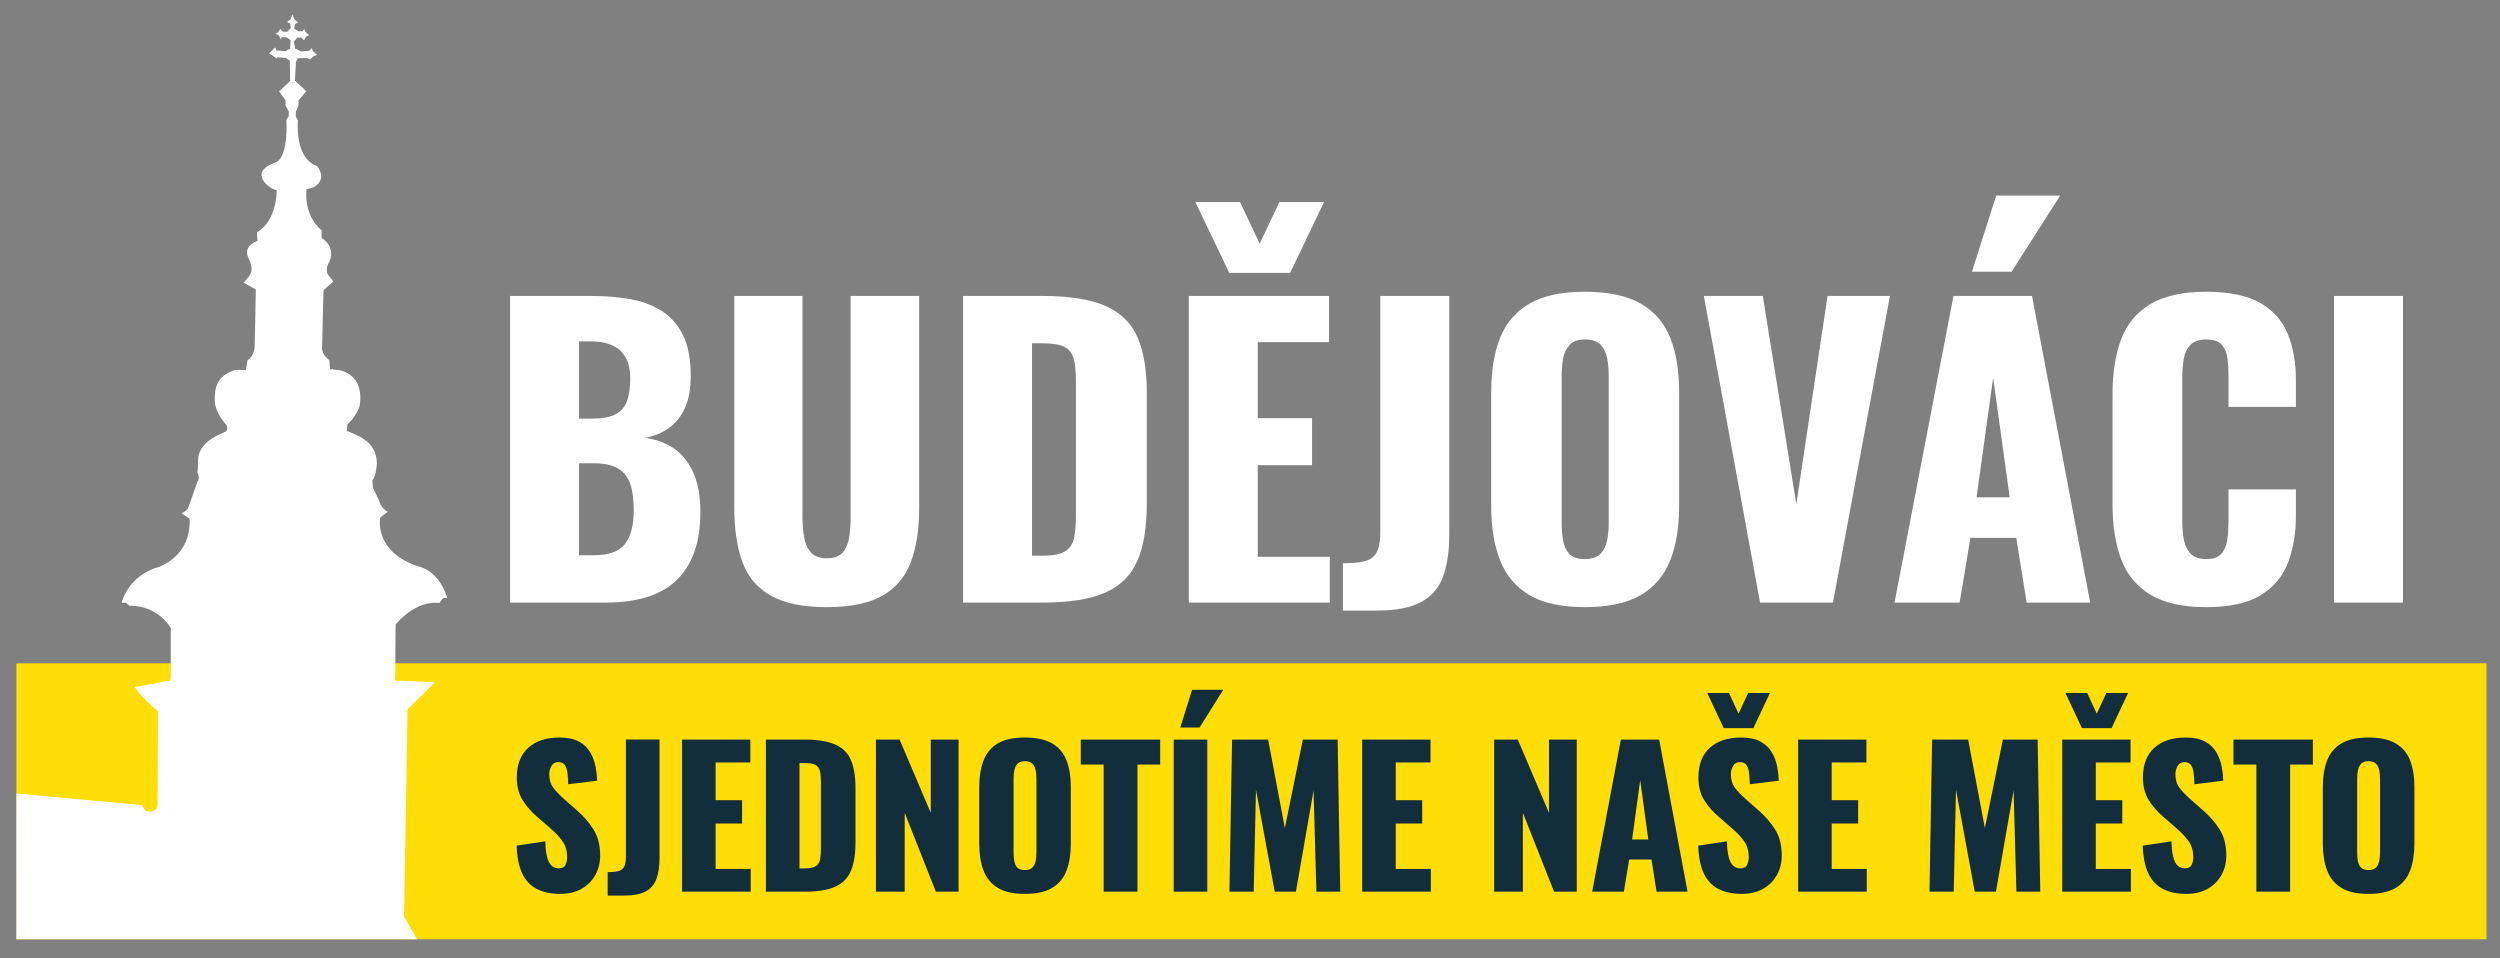
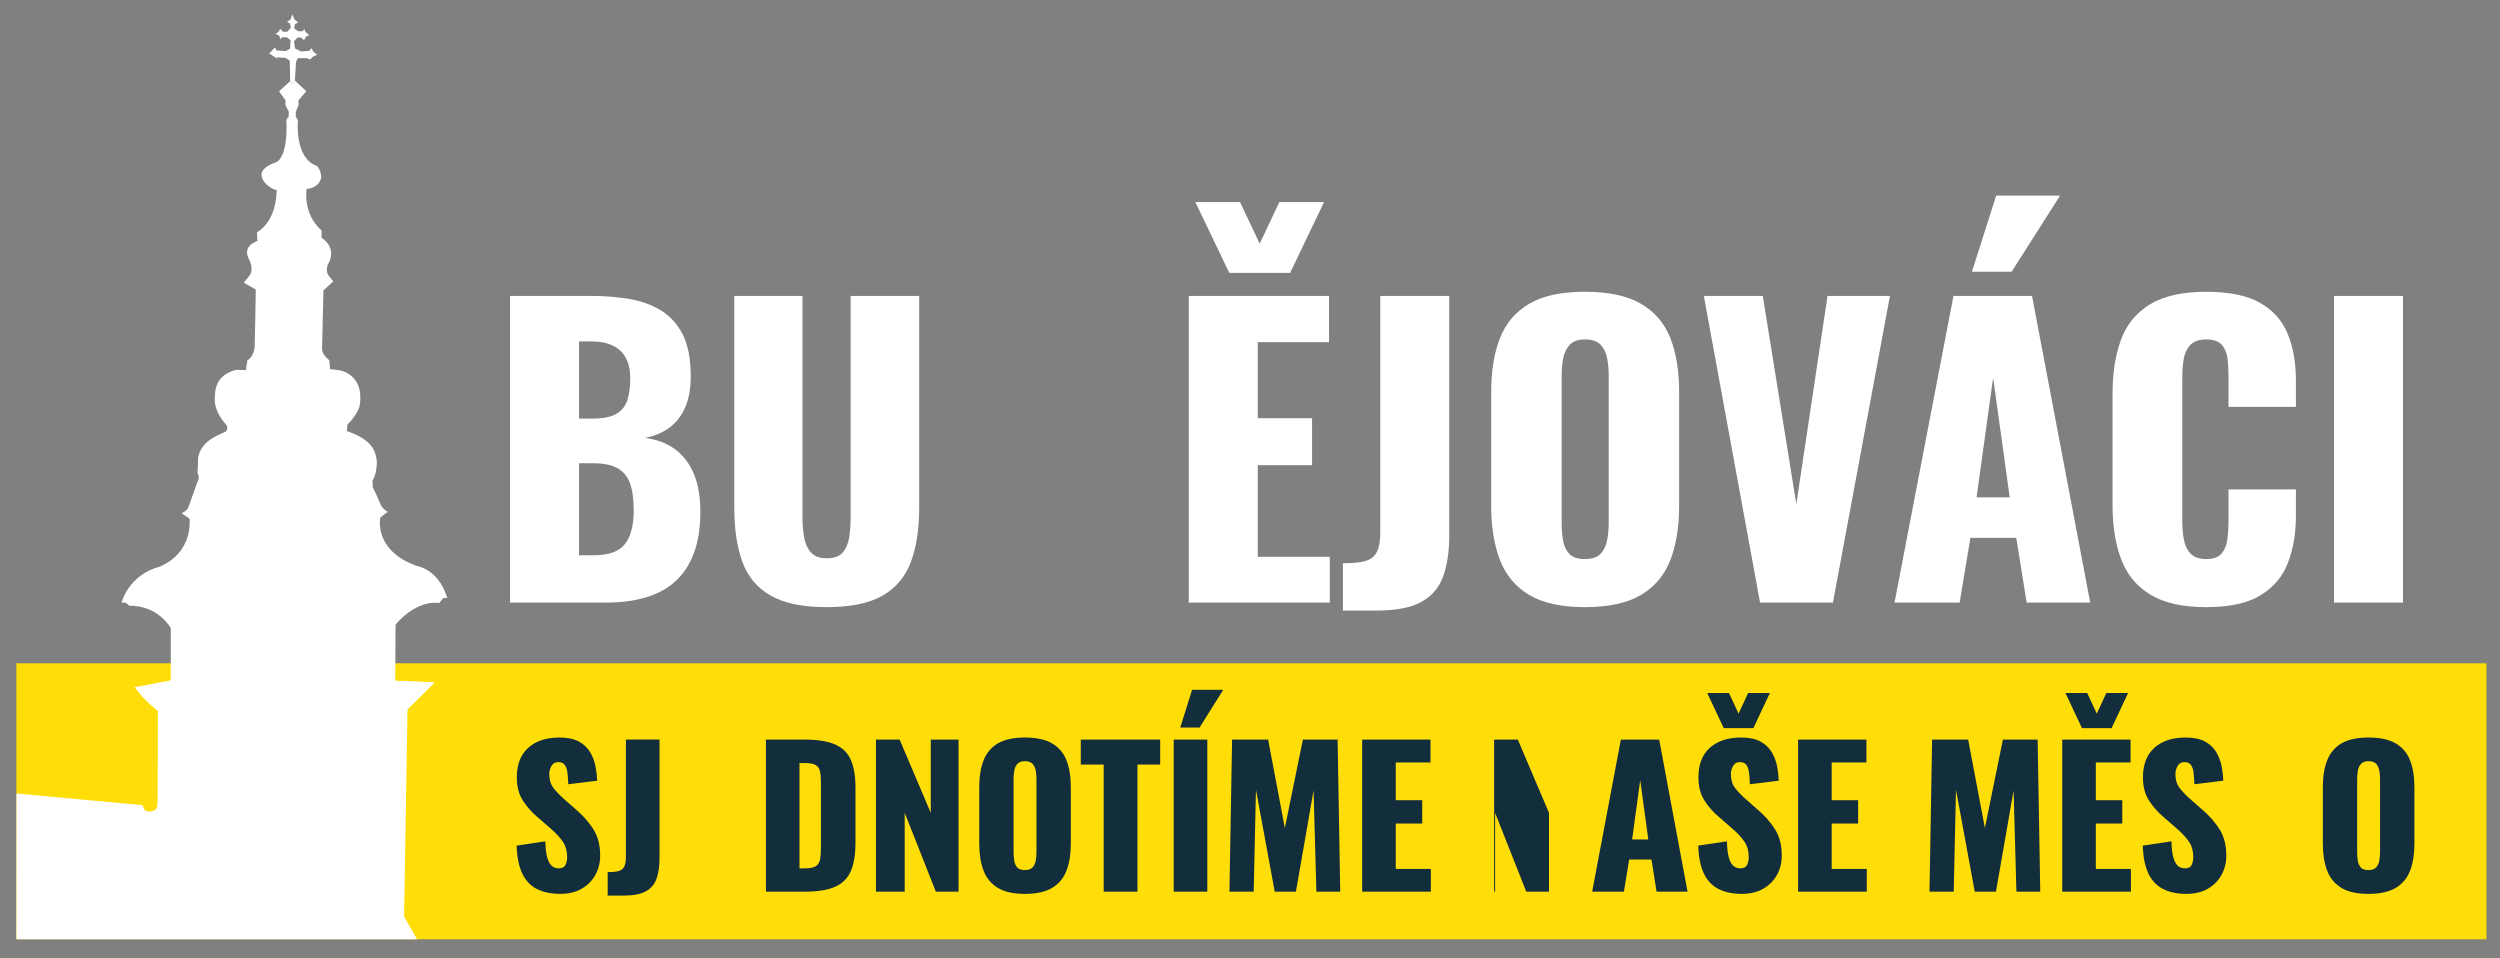
<svg xmlns="http://www.w3.org/2000/svg" version="1.1" baseProfile="tiny" id="Layer_1" x="0px" y="0px" viewBox="0 0 841.89 322.62" overflow="visible" xml:space="preserve">
  <rect x="0" y="0" width="841.89" height="322.62" fill="#808080" stroke="none" />
  <rect x="5.53" y="223.37" fill="#FFDD06" width="831.8" height="92.94" />
  <g>
    <path fill="#ffffff" d="M140.01,190.47c-14.39-5.36-11.94-16.22-11.94-16.22s2.38-1.76,2.51-1.9c-1.15-0.48-2.38-2.11-2.38-2.38   c-0.34-1.08-2.65-5.83-2.65-5.83s-0.07-2.1-0.14-2.31c1.36-1.83,1.49-5.63,1.49-5.7c0-5.7-3.94-7.87-4-7.94   c-1.77-1.56-6.11-3.05-6.11-3.05s0.24-2.08,0.16-2.13c3.1-2.91,4.11-6.09,4.12-6.15c0.34-1.77,0.27-3.12,0.27-3.19   c-0.07-7.94-6.92-8.96-6.92-8.96l-3.26-0.41c0,0-0.27-2.92-0.27-2.99c-1.9-1.56-2.46-2.88-2.44-4.07   c0.09-4.97,0.48-19.48,0.48-19.48l3.32-2.99c0,0-1.2-1.51-1.42-1.77c-1.42-1.56-0.44-3.88-0.41-3.93c3.4-5.86-2.13-8.96-2.13-8.96   V77.6c-6.52-5.7-4.98-14.02-5.07-13.93c4.7-0.54,4.96-3.91,4.95-4.17c-0.06-1.75-1.1-3.48-1.52-3.63   c-7.6-2.75-6.32-15.32-6.32-15.32l-0.72-1.31V37.7l0.91-2.26v-1.63l2.62-3.08l-3.84-3.61l-0.03,0.59h-1.56l-0.01-0.39l-3.72,3.43   l2.18,3.07l-0.02,1.66l1.12,2.12l-0.04,1.62c0,0-1.05,1.41-0.77,1.27c0.55,12.86-3.39,14.11-3.39,14.11   c-5.87,2.02-4.97,4.49-4.92,4.79c0.46,3.03,5.06,4.98,5.06,4.57c-0.27,11.27-6.65,14.25-6.65,14.25s0,2.85,0.27,2.85   c-5.97,2.31-2.85,6.19-2.55,7.16c0.81,2.66,0.4,3.59-0.3,4.65c-0.41,0.62-1.9,2.31-1.9,2.31l4.07,2.31c0,0-0.33,19.2-0.41,19.68   c-0.49,3.28-2.4,4.12-2.4,4.12l-0.54,3.35c0,0-3.8-0.18-3.71,0c-5.25,1.63-6.25,4.81-6.61,7.24c-0.11,0.72-0.16,2.44-0.16,2.77   c0.02,4.53,3.96,8.45,3.78,8.27c1,1.36,0,2.17,0.18,2.26c-0.45,0.27-3.89,1.81-4.07,1.99c-5.79,3.17-5.52,7.69-5.52,7.69   s0,4.34-0.27,4.07c1.09,2.26,0.09,3.26,0.09,3.26s-3.17,9.05-3.26,9.14c-0.54,0.72-2.08,1.54-2.08,1.54s2.71,1.72,2.71,1.9   c0.45,12.76-10.13,15.83-9.95,16.01c-10.77,2.81-12.98,12.17-12.98,12.17h1.36c0,0,1.15,0.82,1.15,1.02   c9.91-0.14,14.05,7.53,14.05,7.53v16.83c-0.07,1.42-1.77,1.08-1.77,1.08s-10.59,2.17-10.45,1.9c3.12,4.48,7.87,8.14,7.87,8.14   s-0.01,31.66-0.15,31.66c-0.14,2.31-2.67,2.21-3.08,2.16c-2.05-0.28-1.33-2.08-2.24-2.16c-28.25-2.58-42.13-3.91-42.13-3.91   l-0.02,49.09h134.92l-4.37-7.62l1.15-69.76l9.23-9.16c0,0-12.42-0.61-12.55-0.48c-1.36,0-0.81-0.88-0.81-0.88   s0.07-18.12,0.14-18.12c7.6-8.75,14.66-7.19,14.66-7.19l1.36-1.7c0,0,1.43-0.07,1.36,0C147.48,191.15,140.15,190.68,140.01,190.47z   " />
    <polygon fill="#ffffff" points="99.27,27.71 99.31,27.13 99.68,20.86 100.29,19.57 103.41,19.57 104.36,20.05 105.38,19.09    106.81,18.42 105.45,17.33 104.97,16.24 104.09,17.13 101.38,17.33 99.34,16.31 99,13.94 100.16,12.65 101.38,12.65 102.39,13.53    103.07,12.31 104.16,11.83 102.87,10.75 102.46,9.73 101.92,10.54 100.49,10.54 99.07,9.6 99.34,8.1 100.43,7.56 99.21,6.61    98.46,4.84 97.78,6.61 96.69,7.36 97.71,7.97 97.92,9.39 96.76,10.68 95.27,10.68 94.39,9.73 93.71,10.82 92.76,11.36 93.98,11.97    94.52,13.26 95,12.51 96.56,12.58 97.85,13.53 97.71,16.38 96.22,17.19 93.03,16.99 92.7,15.98 92.35,16.24 90.65,18.01    93.3,19.71 93.3,19.3 96.22,19.5 97.58,20.45 97.71,27.32 97.71,27.71  " />
  </g>
  <g>
    <path fill="#ffffff" d="M171.77,202.93V99.66h27.37c4.5,0,8.76,0.34,12.78,1.02c4.02,0.68,7.59,1.98,10.7,3.89   c3.11,1.91,5.56,4.63,7.33,8.16c1.77,3.53,2.66,8.18,2.66,13.96c0,4.17-0.63,7.67-1.88,10.52c-1.25,2.85-3.03,5.12-5.32,6.82   c-2.29,1.7-5.04,2.85-8.24,3.44c4.06,0.51,7.48,1.81,10.25,3.89c2.77,2.08,4.86,4.87,6.29,8.35c1.43,3.49,2.14,7.69,2.14,12.62   c0,5.35-0.71,9.97-2.14,13.83c-1.43,3.87-3.48,7.03-6.16,9.5c-2.68,2.47-5.99,4.29-9.92,5.48c-3.94,1.19-8.45,1.79-13.56,1.79   H171.77z M194.99,140.96h4.54c3.55,0,6.23-0.53,8.04-1.59c1.82-1.06,3.05-2.61,3.7-4.65c0.65-2.04,0.97-4.5,0.97-7.39   c0-2.72-0.5-4.99-1.49-6.82c-1-1.83-2.46-3.21-4.41-4.14c-1.95-0.93-4.39-1.4-7.33-1.4h-4.02V140.96z M194.99,186.99h4.93   c5.1,0,8.63-1.28,10.57-3.83c1.95-2.55,2.92-6.29,2.92-11.22c0-3.91-0.43-7.01-1.3-9.31c-0.87-2.29-2.29-3.97-4.28-5.04   c-1.99-1.06-4.67-1.59-8.04-1.59h-4.8V186.99z" />
    <path fill="#ffffff" d="M278.4,204.46c-8.04,0-14.33-1.3-18.87-3.89c-4.54-2.59-7.72-6.38-9.53-11.35   c-1.82-4.97-2.72-11.07-2.72-18.29V99.66h22.96v74.71c0,2.12,0.17,4.25,0.52,6.37c0.34,2.13,1.1,3.87,2.27,5.23   c1.17,1.36,2.96,2.04,5.38,2.04c2.51,0,4.32-0.68,5.45-2.04c1.12-1.36,1.84-3.1,2.14-5.23c0.3-2.12,0.45-4.25,0.45-6.37V99.66   h23.09v71.27c0,7.22-0.93,13.32-2.79,18.29c-1.86,4.97-5.04,8.76-9.53,11.35C292.71,203.16,286.44,204.46,278.4,204.46z" />
-     <path fill="#ffffff" d="M324.32,202.93V99.66h26.59c9.17,0,16.3,1.13,21.4,3.38c5.1,2.25,8.69,5.78,10.77,10.58   c2.08,4.8,3.11,11.03,3.11,18.68v37.48c0,7.74-1.04,14.05-3.11,18.93c-2.08,4.89-5.64,8.48-10.7,10.77s-12.13,3.44-21.21,3.44   H324.32z M347.54,187.12h3.63c3.54,0,6.1-0.51,7.65-1.53c1.56-1.02,2.53-2.55,2.92-4.59c0.39-2.04,0.58-4.59,0.58-7.65v-45.01   c0-3.06-0.24-5.52-0.71-7.39c-0.48-1.87-1.49-3.23-3.05-4.08c-1.56-0.85-4.07-1.27-7.52-1.27h-3.5V187.12z" />
    <path fill="#ffffff" d="M400.34,202.93V99.66h47.22v15.55h-24v25.63h18.29v15.81h-18.29v30.85h24.26v15.43H400.34z M413.96,91.88   l-11.42-23.84h15.05l6.62,14.02l6.62-14.02h15.05l-11.42,23.84H413.96z" />
    <path fill="#ffffff" d="M452.23,205.61v-15.94c2.33,0,4.32-0.13,5.97-0.38c1.64-0.26,2.94-0.74,3.89-1.47   c0.95-0.72,1.64-1.79,2.08-3.19c0.43-1.4,0.65-3.21,0.65-5.42V99.66h23.22v80.58c0,5.61-0.71,10.31-2.14,14.09   c-1.43,3.78-3.91,6.61-7.46,8.48c-3.55,1.87-8.52,2.81-14.92,2.81H452.23z" />
    <path fill="#ffffff" d="M533.69,204.46c-7.87,0-14.1-1.36-18.68-4.08c-4.58-2.72-7.87-6.63-9.86-11.73   c-1.99-5.1-2.98-11.18-2.98-18.23v-38.38c0-7.14,0.99-13.22,2.98-18.23c1.99-5.01,5.27-8.86,9.86-11.54   c4.58-2.68,10.81-4.02,18.68-4.02c7.96,0,14.25,1.34,18.87,4.02c4.63,2.68,7.93,6.52,9.92,11.54c1.99,5.02,2.98,11.09,2.98,18.23   v38.38c0,7.06-1,13.13-2.98,18.23c-1.99,5.1-5.3,9.01-9.92,11.73C547.94,203.1,541.65,204.46,533.69,204.46z M533.69,188.27   c2.42,0,4.19-0.59,5.32-1.79c1.12-1.19,1.86-2.72,2.21-4.59c0.34-1.87,0.52-3.78,0.52-5.74v-49.72c0-2.04-0.17-3.97-0.52-5.8   c-0.35-1.83-1.08-3.33-2.21-4.53c-1.12-1.19-2.9-1.79-5.32-1.79c-2.25,0-3.94,0.6-5.06,1.79c-1.12,1.19-1.86,2.7-2.21,4.53   c-0.35,1.83-0.52,3.76-0.52,5.8v49.72c0,1.96,0.15,3.87,0.45,5.74c0.3,1.87,0.99,3.4,2.08,4.59   C529.52,187.67,531.27,188.27,533.69,188.27z" />
    <path fill="#ffffff" d="M592.71,202.93L573.78,99.66h19.85l11.29,70.12l10.51-70.12h21.02l-19.2,103.27H592.71z" />
    <path fill="#ffffff" d="M637.99,202.93l19.85-103.27h26.46l19.59,103.27h-21.4l-3.5-21.8h-15.44l-3.63,21.8H637.99z M664.06,91.5   l8.17-25.63h21.53L677.42,91.5H664.06z M665.62,167.48h11.16l-5.58-40.29L665.62,167.48z" />
    <path fill="#ffffff" d="M742.93,204.46c-7.96,0-14.25-1.42-18.88-4.27c-4.63-2.85-7.89-6.84-9.79-11.98   c-1.9-5.14-2.85-11.2-2.85-18.17v-37.23c0-7.14,0.95-13.28,2.85-18.42c1.9-5.14,5.17-9.12,9.79-11.92   c4.63-2.8,10.92-4.21,18.88-4.21c7.78,0,13.86,1.26,18.23,3.76c4.37,2.51,7.46,6.01,9.28,10.52c1.82,4.51,2.72,9.69,2.72,15.55   v8.92h-22.7v-10.33c0-2.04-0.11-3.99-0.32-5.86c-0.22-1.87-0.84-3.42-1.88-4.65c-1.04-1.23-2.81-1.85-5.32-1.85   c-2.42,0-4.22,0.64-5.38,1.91c-1.17,1.27-1.9,2.87-2.21,4.78c-0.3,1.91-0.45,3.93-0.45,6.06v48.58c0,2.29,0.19,4.4,0.58,6.31   c0.39,1.91,1.17,3.44,2.33,4.59c1.17,1.15,2.87,1.72,5.12,1.72c2.42,0,4.15-0.62,5.19-1.85c1.04-1.23,1.69-2.83,1.95-4.78   c0.26-1.95,0.39-3.95,0.39-5.99v-10.84h22.7v8.92c0,5.86-0.89,11.11-2.66,15.75c-1.77,4.63-4.84,8.29-9.21,10.96   C756.92,203.12,750.8,204.46,742.93,204.46z" />
    <path fill="#ffffff" d="M786,202.93V99.66h23.22v103.27H786z" />
  </g>
  <g>
    <path fill="#122E3D" d="M188.71,301.02c-3.2,0-5.88-0.57-8.03-1.71c-2.15-1.14-3.77-2.9-4.87-5.28c-1.1-2.38-1.71-5.47-1.83-9.26   l9.67-1.45c0.04,2.19,0.24,3.96,0.6,5.31c0.36,1.35,0.86,2.32,1.52,2.91c0.65,0.59,1.44,0.88,2.37,0.88c1.18,0,1.95-0.4,2.31-1.2   c0.36-0.8,0.54-1.64,0.54-2.53c0-2.11-0.51-3.89-1.52-5.34c-1.01-1.45-2.38-2.92-4.11-4.39l-4.43-3.86   c-1.94-1.64-3.57-3.51-4.9-5.59s-1.99-4.67-1.99-7.74c0-4.34,1.29-7.66,3.86-9.96c2.57-2.3,6.07-3.45,10.49-3.45   c2.74,0,4.94,0.46,6.61,1.39c1.66,0.93,2.93,2.14,3.79,3.64c0.86,1.5,1.45,3.08,1.77,4.74c0.32,1.67,0.49,3.26,0.54,4.77l-9.74,1.2   c-0.04-1.52-0.14-2.83-0.28-3.95c-0.15-1.12-0.45-1.98-0.92-2.59c-0.46-0.61-1.18-0.92-2.15-0.92c-1.05,0-1.82,0.44-2.31,1.33   c-0.49,0.89-0.73,1.77-0.73,2.66c0,1.9,0.45,3.45,1.36,4.65c0.91,1.2,2.1,2.46,3.57,3.76l4.24,3.73c2.23,1.9,4.12,4.05,5.66,6.45   c1.54,2.4,2.31,5.37,2.31,8.91c0,2.4-0.55,4.58-1.64,6.54c-1.1,1.96-2.65,3.51-4.65,4.65   C193.82,300.45,191.45,301.02,188.71,301.02z" />
    <path fill="#122E3D" d="M204.64,301.59v-7.9c1.14,0,2.11-0.06,2.91-0.19c0.8-0.13,1.43-0.37,1.9-0.73c0.46-0.36,0.8-0.89,1.01-1.58   c0.21-0.7,0.32-1.59,0.32-2.69v-39.45h11.32v39.96c0,2.78-0.35,5.11-1.04,6.99c-0.7,1.88-1.91,3.28-3.64,4.2   c-1.73,0.93-4.15,1.39-7.27,1.39H204.64z" />
-     <path fill="#122E3D" d="M229.68,300.27v-51.21h23.01v7.71h-11.7v12.71h8.91v7.84h-8.91v15.3h11.82v7.65H229.68z" />
    <path fill="#122E3D" d="M257.93,300.27v-51.21h12.96c4.47,0,7.94,0.56,10.43,1.68c2.49,1.12,4.24,2.87,5.25,5.25   c1.01,2.38,1.52,5.47,1.52,9.26v18.59c0,3.84-0.51,6.96-1.52,9.39c-1.01,2.42-2.75,4.2-5.22,5.34c-2.47,1.14-5.91,1.71-10.34,1.71   H257.93z M269.25,292.43h1.77c1.73,0,2.97-0.25,3.73-0.76s1.23-1.26,1.42-2.28c0.19-1.01,0.28-2.28,0.28-3.79v-22.32   c0-1.52-0.12-2.74-0.35-3.67c-0.23-0.93-0.73-1.6-1.49-2.02c-0.76-0.42-1.98-0.63-3.67-0.63h-1.71V292.43z" />
    <path fill="#122E3D" d="M294.98,300.27v-51.21h7.97l10.49,24.66v-24.66h9.36v51.21h-7.65l-10.49-26.55v26.55H294.98z" />
    <path fill="#122E3D" d="M345.12,301.02c-3.84,0-6.87-0.67-9.1-2.02c-2.23-1.35-3.84-3.29-4.8-5.82c-0.97-2.53-1.45-5.54-1.45-9.04   v-19.03c0-3.54,0.48-6.55,1.45-9.04c0.97-2.49,2.57-4.39,4.8-5.72c2.23-1.33,5.27-1.99,9.1-1.99c3.88,0,6.94,0.66,9.2,1.99   c2.25,1.33,3.87,3.24,4.84,5.72c0.97,2.49,1.45,5.5,1.45,9.04v19.03c0,3.5-0.49,6.51-1.45,9.04c-0.97,2.53-2.58,4.47-4.84,5.82   C352.06,300.35,348.99,301.02,345.12,301.02z M345.12,293c1.18,0,2.04-0.29,2.59-0.88c0.55-0.59,0.91-1.35,1.07-2.28   c0.17-0.93,0.25-1.88,0.25-2.84v-24.66c0-1.01-0.08-1.97-0.25-2.88c-0.17-0.91-0.53-1.65-1.07-2.25c-0.55-0.59-1.41-0.88-2.59-0.88   c-1.1,0-1.92,0.3-2.47,0.88c-0.55,0.59-0.91,1.34-1.07,2.25c-0.17,0.91-0.25,1.86-0.25,2.88v24.66c0,0.97,0.07,1.92,0.22,2.84   c0.15,0.93,0.48,1.69,1.01,2.28C343.08,292.7,343.93,293,345.12,293z" />
    <path fill="#122E3D" d="M371.67,300.27v-42.8h-7.71v-8.41h26.74v8.41h-7.65v42.8H371.67z" />
    <path fill="#122E3D" d="M395.25,300.27v-51.21h11.32v51.21H395.25z M397.46,245.01l3.98-12.71h10.49l-7.97,12.71H397.46z" />
    <path fill="#122E3D" d="M414.02,300.27l0.89-51.21h12.14l5.63,29.78l6.07-29.78h11.7l0.88,51.21h-8.03l-0.95-34.08l-5.94,34.08   h-7.14l-6.32-34.33l-0.76,34.33H414.02z" />
    <path fill="#122E3D" d="M458.72,300.27v-51.21h23.01v7.71h-11.7v12.71h8.91v7.84h-8.91v15.3h11.82v7.65H458.72z" />
-     <path fill="#122E3D" d="M503.16,300.27v-51.21h7.97l10.5,24.66v-24.66h9.36v51.21h-7.65l-10.5-26.55v26.55H503.16z" />
+     <path fill="#122E3D" d="M503.16,300.27v-51.21h7.97l10.5,24.66v-24.66v51.21h-7.65l-10.5-26.55v26.55H503.16z" />
    <path fill="#122E3D" d="M536.17,300.27l9.67-51.21h12.9l9.55,51.21h-10.43l-1.71-10.81h-7.52l-1.77,10.81H536.17z M549.63,282.69   h5.44l-2.72-19.98L549.63,282.69z" />
    <path fill="#122E3D" d="M586.62,301.02c-3.2,0-5.88-0.57-8.03-1.71s-3.77-2.9-4.87-5.28c-1.1-2.38-1.71-5.47-1.83-9.26l9.67-1.45   c0.04,2.19,0.24,3.96,0.6,5.31c0.36,1.35,0.86,2.32,1.52,2.91c0.65,0.59,1.44,0.88,2.37,0.88c1.18,0,1.95-0.4,2.31-1.2   c0.36-0.8,0.54-1.64,0.54-2.53c0-2.11-0.51-3.89-1.52-5.34s-2.38-2.92-4.11-4.39l-4.43-3.86c-1.94-1.64-3.57-3.51-4.9-5.59   c-1.33-2.09-1.99-4.67-1.99-7.74c0-4.34,1.29-7.66,3.86-9.96c2.57-2.3,6.07-3.45,10.49-3.45c2.74,0,4.94,0.46,6.61,1.39   c1.67,0.93,2.93,2.14,3.79,3.64c0.86,1.5,1.45,3.08,1.77,4.74c0.32,1.67,0.5,3.26,0.54,4.77l-9.74,1.2   c-0.04-1.52-0.14-2.83-0.28-3.95c-0.15-1.12-0.45-1.98-0.92-2.59c-0.46-0.61-1.18-0.92-2.15-0.92c-1.05,0-1.82,0.44-2.31,1.33   c-0.49,0.89-0.73,1.77-0.73,2.66c0,1.9,0.45,3.45,1.36,4.65c0.91,1.2,2.1,2.46,3.57,3.76l4.24,3.73c2.23,1.9,4.12,4.05,5.66,6.45   s2.31,5.37,2.31,8.91c0,2.4-0.55,4.58-1.64,6.54c-1.1,1.96-2.65,3.51-4.65,4.65C591.73,300.45,589.35,301.02,586.62,301.02z    M580.48,245.2l-5.56-11.82h7.33l3.22,6.95l3.22-6.95h7.33l-5.56,11.82H580.48z" />
    <path fill="#122E3D" d="M605.52,300.27v-51.21h23.01v7.71h-11.7v12.71h8.91v7.84h-8.91v15.3h11.82v7.65H605.52z" />
    <path fill="#122E3D" d="M649.77,300.27l0.88-51.21h12.14l5.63,29.78l6.07-29.78h11.7l0.88,51.21h-8.03l-0.95-34.08l-5.94,34.08   h-7.14l-6.32-34.33l-0.76,34.33H649.77z" />
    <path fill="#122E3D" d="M694.47,300.27v-51.21h23.01v7.71h-11.7v12.71h8.91v7.84h-8.91v15.3h11.82v7.65H694.47z M701.11,245.2   l-5.56-11.82h7.33l3.22,6.95l3.22-6.95h7.33l-5.56,11.82H701.11z" />
    <path fill="#122E3D" d="M736.32,301.02c-3.2,0-5.88-0.57-8.03-1.71s-3.77-2.9-4.87-5.28c-1.1-2.38-1.71-5.47-1.83-9.26l9.67-1.45   c0.04,2.19,0.24,3.96,0.6,5.31c0.36,1.35,0.86,2.32,1.52,2.91c0.65,0.59,1.44,0.88,2.37,0.88c1.18,0,1.95-0.4,2.31-1.2   c0.36-0.8,0.54-1.64,0.54-2.53c0-2.11-0.51-3.89-1.52-5.34s-2.38-2.92-4.11-4.39l-4.43-3.86c-1.94-1.64-3.57-3.51-4.9-5.59   c-1.33-2.09-1.99-4.67-1.99-7.74c0-4.34,1.29-7.66,3.86-9.96c2.57-2.3,6.07-3.45,10.49-3.45c2.74,0,4.94,0.46,6.61,1.39   c1.67,0.93,2.93,2.14,3.79,3.64c0.86,1.5,1.45,3.08,1.77,4.74c0.32,1.67,0.5,3.26,0.54,4.77l-9.74,1.2   c-0.04-1.52-0.14-2.83-0.28-3.95c-0.15-1.12-0.45-1.98-0.92-2.59c-0.46-0.61-1.18-0.92-2.15-0.92c-1.05,0-1.82,0.44-2.31,1.33   c-0.49,0.89-0.73,1.77-0.73,2.66c0,1.9,0.45,3.45,1.36,4.65c0.91,1.2,2.1,2.46,3.57,3.76l4.24,3.73c2.23,1.9,4.12,4.05,5.66,6.45   s2.31,5.37,2.31,8.91c0,2.4-0.55,4.58-1.64,6.54c-1.1,1.96-2.65,3.51-4.65,4.65C741.43,300.45,739.06,301.02,736.32,301.02z" />
-     <path fill="#122E3D" d="M759.84,300.27v-42.8h-7.71v-8.41h26.74v8.41h-7.65v42.8H759.84z" />
    <path fill="#122E3D" d="M797.58,301.02c-3.83,0-6.87-0.67-9.1-2.02c-2.23-1.35-3.84-3.29-4.8-5.82c-0.97-2.53-1.45-5.54-1.45-9.04   v-19.03c0-3.54,0.48-6.55,1.45-9.04c0.97-2.49,2.57-4.39,4.8-5.72c2.23-1.33,5.27-1.99,9.1-1.99c3.88,0,6.94,0.66,9.2,1.99   c2.25,1.33,3.87,3.24,4.84,5.72c0.97,2.49,1.45,5.5,1.45,9.04v19.03c0,3.5-0.48,6.51-1.45,9.04c-0.97,2.53-2.58,4.47-4.84,5.82   C804.52,300.35,801.46,301.02,797.58,301.02z M797.58,293c1.18,0,2.04-0.29,2.59-0.88c0.55-0.59,0.91-1.35,1.07-2.28   c0.17-0.93,0.25-1.88,0.25-2.84v-24.66c0-1.01-0.08-1.97-0.25-2.88c-0.17-0.91-0.53-1.65-1.07-2.25c-0.55-0.59-1.41-0.88-2.59-0.88   c-1.1,0-1.92,0.3-2.46,0.88c-0.55,0.59-0.91,1.34-1.08,2.25c-0.17,0.91-0.25,1.86-0.25,2.88v24.66c0,0.97,0.07,1.92,0.22,2.84   c0.15,0.93,0.48,1.69,1.01,2.28C795.55,292.7,796.4,293,797.58,293z" />
  </g>
</svg>